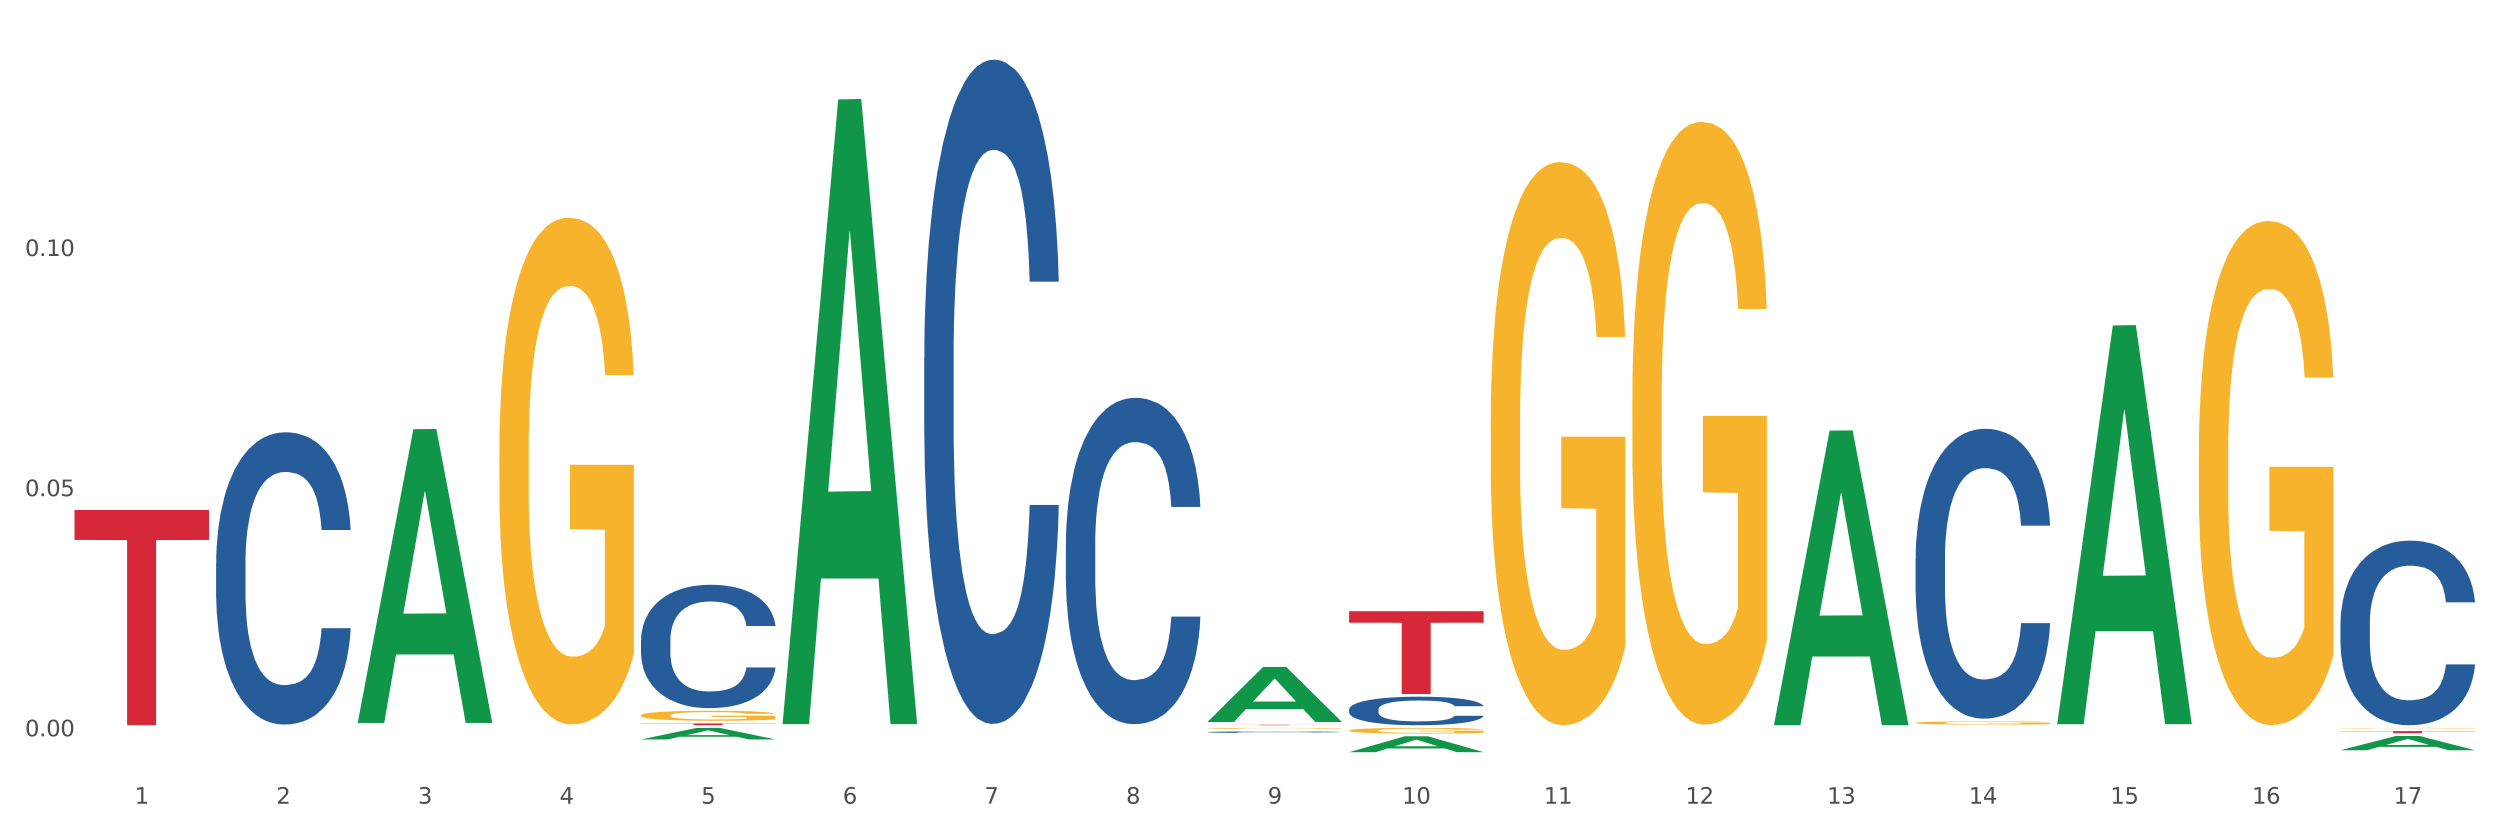
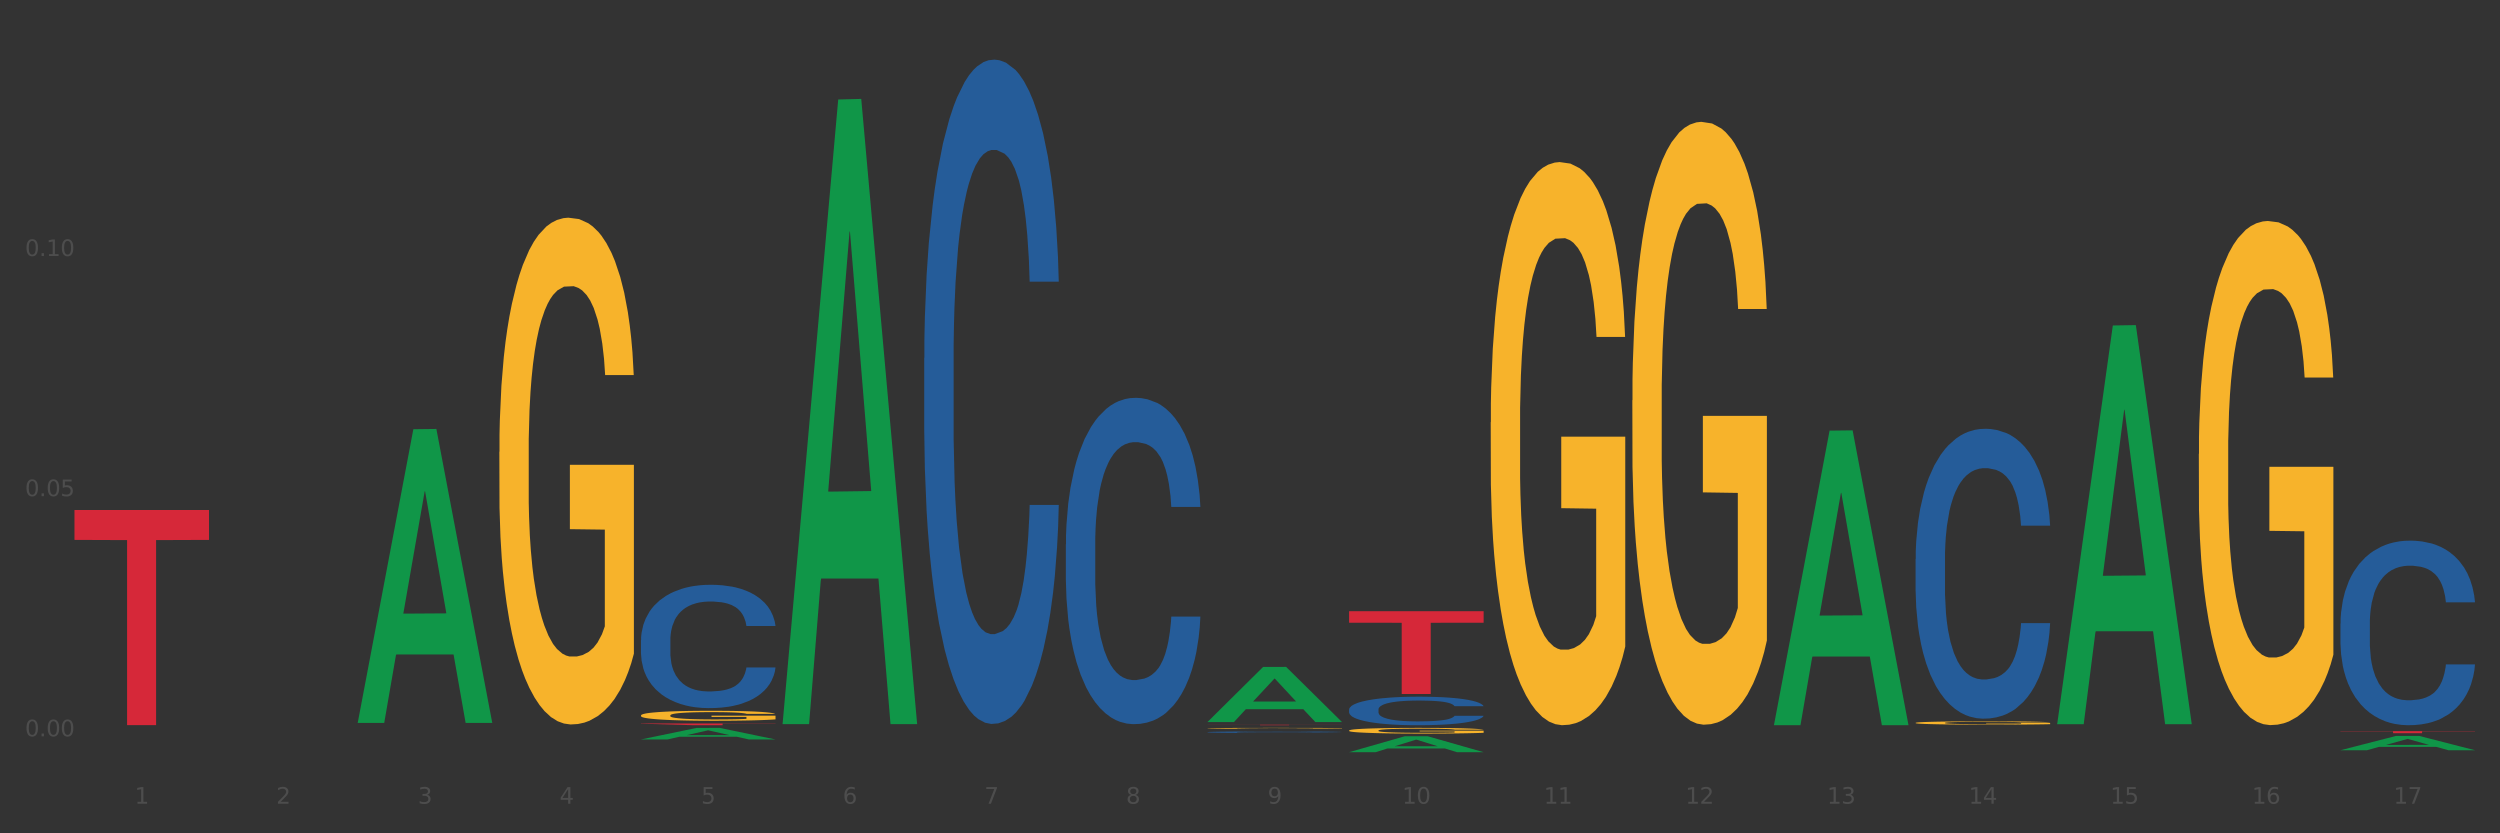
<svg xmlns="http://www.w3.org/2000/svg" xmlns:xlink="http://www.w3.org/1999/xlink" width="1080pt" height="360pt" viewBox="0 0 1080 360" version="1.1">
  <rect x="0" y="0" width="1080" height="360" fill="#333333" stroke="none" />
  <defs>
    <style type="text/css">*{stroke-linejoin: round; stroke-linecap: butt}</style>
  </defs>
  <g id="figure_1">
    <g id="patch_1">
-       <path d="M 0 360  L 1080 360  L 1080 0  L 0 0  z " style="fill: #ffffff; stroke: #ffffff; stroke-linejoin: miter" />
-     </g>
+       </g>
    <g id="axes_1">
      <g id="matplotlib.axis_1">
        <g id="xtick_1">
          <g id="text_1">
            <g style="fill: #4d4d4d" transform="translate(58.182 347.204) scale(0.096 -0.096)">
              <defs>
                <path id="DejaVuSans-31" d="M 794 531  L 1825 531  L 1825 4091  L 703 3866  L 703 4441  L 1819 4666  L 2450 4666  L 2450 531  L 3481 531  L 3481 0  L 794 0  L 794 531  z " transform="scale(0.016)" />
              </defs>
              <use xlink:href="#DejaVuSans-31" />
            </g>
          </g>
        </g>
        <g id="xtick_2">
          <g id="text_2">
            <g style="fill: #4d4d4d" transform="translate(119.364 347.204) scale(0.096 -0.096)">
              <defs>
                <path id="DejaVuSans-32" d="M 1228 531  L 3431 531  L 3431 0  L 469 0  L 469 531  Q 828 903 1448 1529  Q 2069 2156 2228 2338  Q 2531 2678 2651 2914  Q 2772 3150 2772 3378  Q 2772 3750 2511 3984  Q 2250 4219 1831 4219  Q 1534 4219 1204 4116  Q 875 4013 500 3803  L 500 4441  Q 881 4594 1212 4672  Q 1544 4750 1819 4750  Q 2544 4750 2975 4387  Q 3406 4025 3406 3419  Q 3406 3131 3298 2873  Q 3191 2616 2906 2266  Q 2828 2175 2409 1742  Q 1991 1309 1228 531  z " transform="scale(0.016)" />
              </defs>
              <use xlink:href="#DejaVuSans-32" />
            </g>
          </g>
        </g>
        <g id="xtick_3">
          <g id="text_3">
            <g style="fill: #4d4d4d" transform="translate(180.545 347.204) scale(0.096 -0.096)">
              <defs>
                <path id="DejaVuSans-33" d="M 2597 2516  Q 3050 2419 3304 2112  Q 3559 1806 3559 1356  Q 3559 666 3084 287  Q 2609 -91 1734 -91  Q 1441 -91 1130 -33  Q 819 25 488 141  L 488 750  Q 750 597 1062 519  Q 1375 441 1716 441  Q 2309 441 2620 675  Q 2931 909 2931 1356  Q 2931 1769 2642 2001  Q 2353 2234 1838 2234  L 1294 2234  L 1294 2753  L 1863 2753  Q 2328 2753 2575 2939  Q 2822 3125 2822 3475  Q 2822 3834 2567 4026  Q 2313 4219 1838 4219  Q 1578 4219 1281 4162  Q 984 4106 628 3988  L 628 4550  Q 988 4650 1302 4700  Q 1616 4750 1894 4750  Q 2613 4750 3031 4423  Q 3450 4097 3450 3541  Q 3450 3153 3228 2886  Q 3006 2619 2597 2516  z " transform="scale(0.016)" />
              </defs>
              <use xlink:href="#DejaVuSans-33" />
            </g>
          </g>
        </g>
        <g id="xtick_4">
          <g id="text_4">
            <g style="fill: #4d4d4d" transform="translate(241.726 347.204) scale(0.096 -0.096)">
              <defs>
                <path id="DejaVuSans-34" d="M 2419 4116  L 825 1625  L 2419 1625  L 2419 4116  z M 2253 4666  L 3047 4666  L 3047 1625  L 3713 1625  L 3713 1100  L 3047 1100  L 3047 0  L 2419 0  L 2419 1100  L 313 1100  L 313 1709  L 2253 4666  z " transform="scale(0.016)" />
              </defs>
              <use xlink:href="#DejaVuSans-34" />
            </g>
          </g>
        </g>
        <g id="xtick_5">
          <g id="text_5">
            <g style="fill: #4d4d4d" transform="translate(302.908 347.204) scale(0.096 -0.096)">
              <defs>
                <path id="DejaVuSans-35" d="M 691 4666  L 3169 4666  L 3169 4134  L 1269 4134  L 1269 2991  Q 1406 3038 1543 3061  Q 1681 3084 1819 3084  Q 2600 3084 3056 2656  Q 3513 2228 3513 1497  Q 3513 744 3044 326  Q 2575 -91 1722 -91  Q 1428 -91 1123 -41  Q 819 9 494 109  L 494 744  Q 775 591 1075 516  Q 1375 441 1709 441  Q 2250 441 2565 725  Q 2881 1009 2881 1497  Q 2881 1984 2565 2268  Q 2250 2553 1709 2553  Q 1456 2553 1204 2497  Q 953 2441 691 2322  L 691 4666  z " transform="scale(0.016)" />
              </defs>
              <use xlink:href="#DejaVuSans-35" />
            </g>
          </g>
        </g>
        <g id="xtick_6">
          <g id="text_6">
            <g style="fill: #4d4d4d" transform="translate(364.089 347.204) scale(0.096 -0.096)">
              <defs>
                <path id="DejaVuSans-36" d="M 2113 2584  Q 1688 2584 1439 2293  Q 1191 2003 1191 1497  Q 1191 994 1439 701  Q 1688 409 2113 409  Q 2538 409 2786 701  Q 3034 994 3034 1497  Q 3034 2003 2786 2293  Q 2538 2584 2113 2584  z M 3366 4563  L 3366 3988  Q 3128 4100 2886 4159  Q 2644 4219 2406 4219  Q 1781 4219 1451 3797  Q 1122 3375 1075 2522  Q 1259 2794 1537 2939  Q 1816 3084 2150 3084  Q 2853 3084 3261 2657  Q 3669 2231 3669 1497  Q 3669 778 3244 343  Q 2819 -91 2113 -91  Q 1303 -91 875 529  Q 447 1150 447 2328  Q 447 3434 972 4092  Q 1497 4750 2381 4750  Q 2619 4750 2861 4703  Q 3103 4656 3366 4563  z " transform="scale(0.016)" />
              </defs>
              <use xlink:href="#DejaVuSans-36" />
            </g>
          </g>
        </g>
        <g id="xtick_7">
          <g id="text_7">
            <g style="fill: #4d4d4d" transform="translate(425.271 347.204) scale(0.096 -0.096)">
              <defs>
                <path id="DejaVuSans-37" d="M 525 4666  L 3525 4666  L 3525 4397  L 1831 0  L 1172 0  L 2766 4134  L 525 4134  L 525 4666  z " transform="scale(0.016)" />
              </defs>
              <use xlink:href="#DejaVuSans-37" />
            </g>
          </g>
        </g>
        <g id="xtick_8">
          <g id="text_8">
            <g style="fill: #4d4d4d" transform="translate(486.452 347.204) scale(0.096 -0.096)">
              <defs>
                <path id="DejaVuSans-38" d="M 2034 2216  Q 1584 2216 1326 1975  Q 1069 1734 1069 1313  Q 1069 891 1326 650  Q 1584 409 2034 409  Q 2484 409 2743 651  Q 3003 894 3003 1313  Q 3003 1734 2745 1975  Q 2488 2216 2034 2216  z M 1403 2484  Q 997 2584 770 2862  Q 544 3141 544 3541  Q 544 4100 942 4425  Q 1341 4750 2034 4750  Q 2731 4750 3128 4425  Q 3525 4100 3525 3541  Q 3525 3141 3298 2862  Q 3072 2584 2669 2484  Q 3125 2378 3379 2068  Q 3634 1759 3634 1313  Q 3634 634 3220 271  Q 2806 -91 2034 -91  Q 1263 -91 848 271  Q 434 634 434 1313  Q 434 1759 690 2068  Q 947 2378 1403 2484  z M 1172 3481  Q 1172 3119 1398 2916  Q 1625 2713 2034 2713  Q 2441 2713 2670 2916  Q 2900 3119 2900 3481  Q 2900 3844 2670 4047  Q 2441 4250 2034 4250  Q 1625 4250 1398 4047  Q 1172 3844 1172 3481  z " transform="scale(0.016)" />
              </defs>
              <use xlink:href="#DejaVuSans-38" />
            </g>
          </g>
        </g>
        <g id="xtick_9">
          <g id="text_9">
            <g style="fill: #4d4d4d" transform="translate(547.634 347.204) scale(0.096 -0.096)">
              <defs>
                <path id="DejaVuSans-39" d="M 703 97  L 703 672  Q 941 559 1184 500  Q 1428 441 1663 441  Q 2288 441 2617 861  Q 2947 1281 2994 2138  Q 2813 1869 2534 1725  Q 2256 1581 1919 1581  Q 1219 1581 811 2004  Q 403 2428 403 3163  Q 403 3881 828 4315  Q 1253 4750 1959 4750  Q 2769 4750 3195 4129  Q 3622 3509 3622 2328  Q 3622 1225 3098 567  Q 2575 -91 1691 -91  Q 1453 -91 1209 -44  Q 966 3 703 97  z M 1959 2075  Q 2384 2075 2632 2365  Q 2881 2656 2881 3163  Q 2881 3666 2632 3958  Q 2384 4250 1959 4250  Q 1534 4250 1286 3958  Q 1038 3666 1038 3163  Q 1038 2656 1286 2365  Q 1534 2075 1959 2075  z " transform="scale(0.016)" />
              </defs>
              <use xlink:href="#DejaVuSans-39" />
            </g>
          </g>
        </g>
        <g id="xtick_10">
          <g id="text_10">
            <g style="fill: #4d4d4d" transform="translate(605.761 347.204) scale(0.096 -0.096)">
              <defs>
                <path id="DejaVuSans-30" d="M 2034 4250  Q 1547 4250 1301 3770  Q 1056 3291 1056 2328  Q 1056 1369 1301 889  Q 1547 409 2034 409  Q 2525 409 2770 889  Q 3016 1369 3016 2328  Q 3016 3291 2770 3770  Q 2525 4250 2034 4250  z M 2034 4750  Q 2819 4750 3233 4129  Q 3647 3509 3647 2328  Q 3647 1150 3233 529  Q 2819 -91 2034 -91  Q 1250 -91 836 529  Q 422 1150 422 2328  Q 422 3509 836 4129  Q 1250 4750 2034 4750  z " transform="scale(0.016)" />
              </defs>
              <use xlink:href="#DejaVuSans-31" />
              <use xlink:href="#DejaVuSans-30" transform="translate(63.623 0)" />
            </g>
          </g>
        </g>
        <g id="xtick_11">
          <g id="text_11">
            <g style="fill: #4d4d4d" transform="translate(666.942 347.204) scale(0.096 -0.096)">
              <use xlink:href="#DejaVuSans-31" />
              <use xlink:href="#DejaVuSans-31" transform="translate(63.623 0)" />
            </g>
          </g>
        </g>
        <g id="xtick_12">
          <g id="text_12">
            <g style="fill: #4d4d4d" transform="translate(728.124 347.204) scale(0.096 -0.096)">
              <use xlink:href="#DejaVuSans-31" />
              <use xlink:href="#DejaVuSans-32" transform="translate(63.623 0)" />
            </g>
          </g>
        </g>
        <g id="xtick_13">
          <g id="text_13">
            <g style="fill: #4d4d4d" transform="translate(789.305 347.204) scale(0.096 -0.096)">
              <use xlink:href="#DejaVuSans-31" />
              <use xlink:href="#DejaVuSans-33" transform="translate(63.623 0)" />
            </g>
          </g>
        </g>
        <g id="xtick_14">
          <g id="text_14">
            <g style="fill: #4d4d4d" transform="translate(850.487 347.204) scale(0.096 -0.096)">
              <use xlink:href="#DejaVuSans-31" />
              <use xlink:href="#DejaVuSans-34" transform="translate(63.623 0)" />
            </g>
          </g>
        </g>
        <g id="xtick_15">
          <g id="text_15">
            <g style="fill: #4d4d4d" transform="translate(911.668 347.204) scale(0.096 -0.096)">
              <use xlink:href="#DejaVuSans-31" />
              <use xlink:href="#DejaVuSans-35" transform="translate(63.623 0)" />
            </g>
          </g>
        </g>
        <g id="xtick_16">
          <g id="text_16">
            <g style="fill: #4d4d4d" transform="translate(972.849 347.204) scale(0.096 -0.096)">
              <use xlink:href="#DejaVuSans-31" />
              <use xlink:href="#DejaVuSans-36" transform="translate(63.623 0)" />
            </g>
          </g>
        </g>
        <g id="xtick_17">
          <g id="text_17">
            <g style="fill: #4d4d4d" transform="translate(1034.031 347.204) scale(0.096 -0.096)">
              <use xlink:href="#DejaVuSans-31" />
              <use xlink:href="#DejaVuSans-37" transform="translate(63.623 0)" />
            </g>
          </g>
        </g>
        <g id="xtick_18" />
        <g id="xtick_19" />
        <g id="xtick_20" />
        <g id="xtick_21" />
        <g id="xtick_22" />
        <g id="xtick_23" />
        <g id="xtick_24" />
        <g id="xtick_25" />
        <g id="xtick_26" />
        <g id="xtick_27" />
        <g id="xtick_28" />
        <g id="xtick_29" />
        <g id="xtick_30" />
        <g id="xtick_31" />
        <g id="xtick_32" />
        <g id="xtick_33" />
      </g>
      <g id="matplotlib.axis_2">
        <g id="ytick_1">
          <g id="text_18">
            <g style="fill: #4d4d4d" transform="translate(10.8 318.098) scale(0.096 -0.096)">
              <defs>
                <path id="DejaVuSans-2e" d="M 684 794  L 1344 794  L 1344 0  L 684 0  L 684 794  z " transform="scale(0.016)" />
              </defs>
              <use xlink:href="#DejaVuSans-30" />
              <use xlink:href="#DejaVuSans-2e" transform="translate(63.623 0)" />
              <use xlink:href="#DejaVuSans-30" transform="translate(95.41 0)" />
              <use xlink:href="#DejaVuSans-30" transform="translate(159.033 0)" />
            </g>
          </g>
        </g>
        <g id="ytick_2">
          <g id="text_19">
            <g style="fill: #4d4d4d" transform="translate(10.8 214.352) scale(0.096 -0.096)">
              <use xlink:href="#DejaVuSans-30" />
              <use xlink:href="#DejaVuSans-2e" transform="translate(63.623 0)" />
              <use xlink:href="#DejaVuSans-30" transform="translate(95.41 0)" />
              <use xlink:href="#DejaVuSans-35" transform="translate(159.033 0)" />
            </g>
          </g>
        </g>
        <g id="ytick_3">
          <g id="text_20">
            <g style="fill: #4d4d4d" transform="translate(10.8 110.606) scale(0.096 -0.096)">
              <use xlink:href="#DejaVuSans-30" />
              <use xlink:href="#DejaVuSans-2e" transform="translate(63.623 0)" />
              <use xlink:href="#DejaVuSans-31" transform="translate(95.41 0)" />
              <use xlink:href="#DejaVuSans-30" transform="translate(159.033 0)" />
            </g>
          </g>
        </g>
        <g id="ytick_4" />
        <g id="ytick_5" />
        <g id="ytick_6" />
      </g>
      <g id="PolyCollection_1">
        <path d="M 154.538 312.079  L 154.598 311.96  L 178.566 185.425  L 188.512 185.306  L 212.66 312.318  L 201.156 312.318  L 195.943 282.741  L 171.196 282.741  L 171.016 283.218  L 165.983 312.318  L 154.538 312.318  L 154.538 312.079  L 174.311 265.091  L 192.827 264.971  L 183.659 212.378  L 183.539 212.139  L 183.419 212.497  L 174.251 264.971  L 174.311 265.091  L 154.538 312.079  z " clip-path="url(#p4d4ad20d6b)" style="fill: #109648" />
        <path d="M 582.808 306.507  L 582.876 306.495  L 582.876 306.18  L 583.083 305.752  L 583.838 304.964  L 584.8 304.368  L 586.449 303.67  L 587.342 303.377  L 588.51 303.05  L 590.915 302.521  L 593.663 302.071  L 595.586 301.823  L 597.029 301.665  L 600.258 301.384  L 602.113 301.26  L 604.037 301.159  L 605.686 301.091  L 608.434 301.012  L 610.632 300.979  L 613.174 300.967  L 615.304 300.979  L 618.121 301.024  L 622.243 301.159  L 623.823 301.238  L 625.953 301.373  L 628.151 301.553  L 629.938 301.733  L 631.999 301.992  L 634.129 302.33  L 636.19 302.758  L 637.632 303.152  L 638.8 303.568  L 639.831 304.075  L 640.587 304.627  L 640.93 305.088  L 628.358 305.088  L 628.014 304.672  L 627.327 304.221  L 626.64 303.917  L 625.884 303.67  L 624.716 303.388  L 623.686 303.208  L 621.968 302.994  L 620.388 302.859  L 619.083 302.78  L 617.503 302.713  L 614.136 302.645  L 611.732 302.645  L 610.22 302.667  L 608.365 302.724  L 606.785 302.803  L 604.93 302.938  L 603.487 303.084  L 602.044 303.275  L 601.22 303.411  L 599.983 303.658  L 599.159 303.861  L 598.06 304.21  L 597.441 304.458  L 596.342 305.099  L 595.861 305.572  L 595.655 305.899  L 595.518 306.259  L 595.518 308.015  L 595.93 308.804  L 596.273 309.141  L 596.823 309.524  L 597.854 310.02  L 599.365 310.504  L 600.945 310.853  L 602.251 311.067  L 603.487 311.224  L 604.724 311.348  L 606.235 311.461  L 607.472 311.528  L 609.327 311.596  L 611.525 311.63  L 613.243 311.63  L 616.747 311.573  L 618.327 311.517  L 619.838 311.438  L 621.487 311.314  L 622.793 311.179  L 623.548 311.078  L 624.785 310.864  L 625.747 310.639  L 626.571 310.38  L 627.121 310.155  L 627.739 309.817  L 628.22 309.434  L 628.358 309.231  L 640.93 309.231  L 640.655 309.637  L 640.174 310.031  L 639.213 310.56  L 638.457 310.864  L 637.289 311.235  L 636.052 311.551  L 634.335 311.9  L 632.754 312.159  L 631.106 312.384  L 629.319 312.587  L 626.09 312.868  L 624.922 312.947  L 622.449 313.082  L 620.525 313.161  L 617.709 313.24  L 614.823 313.285  L 611.8 313.296  L 609.121 313.273  L 606.167 313.206  L 604.312 313.138  L 602.251 313.037  L 599.846 312.879  L 597.579 312.688  L 595.449 312.463  L 593.457 312.204  L 591.602 311.911  L 589.197 311.427  L 587.411 310.954  L 586.105 310.515  L 585.212 310.143  L 584.319 309.67  L 583.838 309.344  L 583.083 308.556  L 582.808 307.824  L 582.808 306.507  z " clip-path="url(#p4d4ad20d6b)" style="fill: #255c99" />
        <path d="M 521.626 316.273  L 521.695 316.273  L 521.695 316.256  L 521.901 316.233  L 522.657 316.191  L 523.619 316.159  L 525.268 316.122  L 526.161 316.106  L 527.329 316.089  L 529.733 316.061  L 532.481 316.037  L 534.405 316.024  L 535.848 316.015  L 539.077 316  L 540.932 315.994  L 542.855 315.988  L 544.504 315.985  L 547.252 315.98  L 549.451 315.979  L 551.993 315.978  L 554.123 315.979  L 556.939 315.981  L 561.062 315.988  L 562.642 315.992  L 564.772 316  L 566.97 316.009  L 568.756 316.019  L 570.817 316.033  L 572.947 316.051  L 575.008 316.073  L 576.451 316.094  L 577.619 316.117  L 578.649 316.144  L 579.405 316.173  L 579.749 316.198  L 567.176 316.198  L 566.833 316.175  L 566.146 316.151  L 565.459 316.135  L 564.703 316.122  L 563.535 316.107  L 562.504 316.097  L 560.787 316.086  L 559.207 316.079  L 557.901 316.075  L 556.321 316.071  L 552.955 316.067  L 550.55 316.067  L 549.039 316.069  L 547.184 316.072  L 545.604 316.076  L 543.749 316.083  L 542.306 316.091  L 540.863 316.101  L 540.039 316.108  L 538.802 316.121  L 537.978 316.132  L 536.878 316.151  L 536.26 316.164  L 535.161 316.198  L 534.68 316.223  L 534.474 316.241  L 534.336 316.26  L 534.336 316.354  L 534.749 316.396  L 535.092 316.414  L 535.642 316.434  L 536.672 316.461  L 538.184 316.486  L 539.764 316.505  L 541.069 316.516  L 542.306 316.525  L 543.542 316.531  L 545.054 316.537  L 546.291 316.541  L 548.146 316.545  L 550.344 316.546  L 552.062 316.546  L 555.565 316.543  L 557.146 316.54  L 558.657 316.536  L 560.306 316.53  L 561.611 316.522  L 562.367 316.517  L 563.604 316.506  L 564.565 316.494  L 565.39 316.48  L 565.939 316.468  L 566.558 316.45  L 567.039 316.429  L 567.176 316.419  L 579.749 316.419  L 579.474 316.44  L 578.993 316.461  L 578.031 316.489  L 577.275 316.506  L 576.107 316.525  L 574.871 316.542  L 573.153 316.561  L 571.573 316.575  L 569.924 316.587  L 568.138 316.597  L 564.909 316.612  L 563.741 316.617  L 561.268 316.624  L 559.344 316.628  L 556.527 316.632  L 553.642 316.635  L 550.619 316.635  L 547.939 316.634  L 544.985 316.63  L 543.13 316.627  L 541.069 316.621  L 538.665 316.613  L 536.397 316.603  L 534.268 316.591  L 532.275 316.577  L 530.42 316.561  L 528.016 316.536  L 526.229 316.51  L 524.924 316.487  L 524.031 316.467  L 523.138 316.442  L 522.657 316.425  L 521.901 316.383  L 521.626 316.343  L 521.626 316.273  z " clip-path="url(#p4d4ad20d6b)" style="fill: #255c99" />
        <path d="M 460.445 235.204  L 460.514 235.075  L 460.514 231.47  L 460.72 226.578  L 461.475 217.565  L 462.437 210.741  L 464.086 202.759  L 464.979 199.412  L 466.147 195.678  L 468.552 189.627  L 471.3 184.477  L 473.224 181.644  L 474.666 179.842  L 477.895 176.623  L 479.75 175.207  L 481.674 174.048  L 483.323 173.276  L 486.071 172.374  L 488.269 171.988  L 490.811 171.859  L 492.941 171.988  L 495.758 172.503  L 499.88 174.048  L 501.46 174.949  L 503.59 176.494  L 505.789 178.554  L 507.575 180.614  L 509.636 183.576  L 511.766 187.438  L 513.827 192.33  L 515.27 196.837  L 516.437 201.6  L 517.468 207.394  L 518.224 213.703  L 518.567 218.981  L 505.995 218.981  L 505.651 214.218  L 504.964 209.068  L 504.277 205.592  L 503.521 202.759  L 502.353 199.54  L 501.323 197.48  L 499.605 195.034  L 498.025 193.489  L 496.72 192.588  L 495.14 191.815  L 491.773 191.043  L 489.369 191.043  L 487.857 191.3  L 486.002 191.944  L 484.422 192.845  L 482.567 194.39  L 481.124 196.064  L 479.682 198.253  L 478.857 199.798  L 477.621 202.63  L 476.796 204.948  L 475.697 208.939  L 475.079 211.771  L 473.979 219.11  L 473.498 224.518  L 473.292 228.251  L 473.155 232.371  L 473.155 252.456  L 473.567 261.468  L 473.911 265.331  L 474.46 269.708  L 475.491 275.373  L 477.002 280.909  L 478.582 284.901  L 479.888 287.347  L 481.124 289.149  L 482.361 290.566  L 483.872 291.853  L 485.109 292.626  L 486.964 293.398  L 489.163 293.784  L 490.88 293.784  L 494.384 293.141  L 495.964 292.497  L 497.476 291.596  L 499.124 290.179  L 500.43 288.634  L 501.186 287.476  L 502.422 285.029  L 503.384 282.454  L 504.208 279.493  L 504.758 276.918  L 505.376 273.056  L 505.857 268.678  L 505.995 266.361  L 518.567 266.361  L 518.292 270.996  L 517.812 275.502  L 516.85 281.553  L 516.094 285.029  L 514.926 289.278  L 513.689 292.883  L 511.972 296.874  L 510.392 299.835  L 508.743 302.41  L 506.957 304.728  L 503.728 307.947  L 502.56 308.848  L 500.086 310.393  L 498.163 311.294  L 495.346 312.195  L 492.46 312.71  L 489.437 312.839  L 486.758 312.582  L 483.804 311.809  L 481.949 311.037  L 479.888 309.878  L 477.483 308.075  L 475.216 305.887  L 473.086 303.312  L 471.094 300.35  L 469.239 297.003  L 466.834 291.467  L 465.048 286.059  L 463.743 281.038  L 462.849 276.789  L 461.956 271.382  L 461.475 267.648  L 460.72 258.636  L 460.445 250.267  L 460.445 235.204  z " clip-path="url(#p4d4ad20d6b)" style="fill: #255c99" />
        <path d="M 399.263 154.707  L 399.332 154.445  L 399.332 147.106  L 399.538 137.147  L 400.294 118.801  L 401.256 104.91  L 402.905 88.661  L 403.798 81.846  L 404.966 74.246  L 407.37 61.928  L 410.118 51.444  L 412.042 45.678  L 413.485 42.009  L 416.714 35.457  L 418.569 32.574  L 420.493 30.215  L 422.141 28.642  L 424.89 26.808  L 427.088 26.022  L 429.63 25.759  L 431.76 26.022  L 434.577 27.07  L 438.699 30.215  L 440.279 32.05  L 442.409 35.195  L 444.607 39.388  L 446.393 43.582  L 448.455 49.61  L 450.584 57.472  L 452.645 67.432  L 454.088 76.605  L 455.256 86.302  L 456.287 98.096  L 457.042 110.938  L 457.386 121.684  L 444.813 121.684  L 444.47 111.987  L 443.783 101.503  L 443.096 94.427  L 442.34 88.661  L 441.172 82.108  L 440.142 77.915  L 438.424 72.935  L 436.844 69.79  L 435.538 67.956  L 433.958 66.383  L 430.592 64.811  L 428.187 64.811  L 426.676 65.335  L 424.821 66.645  L 423.241 68.48  L 421.386 71.625  L 419.943 75.032  L 418.5 79.488  L 417.676 82.633  L 416.439 88.399  L 415.615 93.116  L 414.515 101.241  L 413.897 107.007  L 412.798 121.946  L 412.317 132.954  L 412.111 140.554  L 411.973 148.941  L 411.973 189.827  L 412.386 208.173  L 412.729 216.036  L 413.279 224.947  L 414.309 236.478  L 415.821 247.748  L 417.401 255.873  L 418.706 260.853  L 419.943 264.522  L 421.18 267.405  L 422.691 270.026  L 423.928 271.598  L 425.783 273.171  L 427.981 273.957  L 429.699 273.957  L 433.203 272.647  L 434.783 271.336  L 436.294 269.502  L 437.943 266.619  L 439.248 263.474  L 440.004 261.115  L 441.241 256.135  L 442.203 250.893  L 443.027 244.865  L 443.577 239.624  L 444.195 231.761  L 444.676 222.85  L 444.813 218.132  L 457.386 218.132  L 457.111 227.567  L 456.63 236.741  L 455.668 249.059  L 454.913 256.135  L 453.745 264.784  L 452.508 272.122  L 450.79 280.247  L 449.21 286.275  L 447.561 291.517  L 445.775 296.235  L 442.546 302.787  L 441.378 304.621  L 438.905 307.766  L 436.981 309.601  L 434.164 311.436  L 431.279 312.484  L 428.256 312.746  L 425.577 312.222  L 422.622 310.649  L 420.767 309.077  L 418.706 306.718  L 416.302 303.049  L 414.035 298.593  L 411.905 293.352  L 409.912 287.324  L 408.057 280.509  L 405.653 269.239  L 403.867 258.232  L 402.561 248.01  L 401.668 239.361  L 400.775 228.354  L 400.294 220.753  L 399.538 202.407  L 399.263 185.371  L 399.263 154.707  z " clip-path="url(#p4d4ad20d6b)" style="fill: #255c99" />
-         <path d="M 93.356 243.483  L 93.425 243.368  L 93.425 240.139  L 93.631 235.758  L 94.387 227.686  L 95.349 221.575  L 96.998 214.426  L 97.891 211.428  L 99.059 208.085  L 101.463 202.665  L 104.211 198.053  L 106.135 195.516  L 107.578 193.902  L 110.807 191.019  L 112.662 189.751  L 114.585 188.713  L 116.234 188.021  L 118.982 187.214  L 121.181 186.868  L 123.723 186.753  L 125.853 186.868  L 128.67 187.33  L 132.792 188.713  L 134.372 189.52  L 136.502 190.904  L 138.7 192.749  L 140.486 194.594  L 142.547 197.246  L 144.677 200.705  L 146.738 205.087  L 148.181 209.122  L 149.349 213.389  L 150.38 218.577  L 151.135 224.227  L 151.479 228.955  L 138.906 228.955  L 138.563 224.689  L 137.876 220.076  L 137.189 216.963  L 136.433 214.426  L 135.265 211.544  L 134.234 209.699  L 132.517 207.508  L 130.937 206.124  L 129.631 205.317  L 128.051 204.625  L 124.685 203.934  L 122.28 203.934  L 120.769 204.164  L 118.914 204.741  L 117.334 205.548  L 115.479 206.932  L 114.036 208.43  L 112.593 210.391  L 111.769 211.774  L 110.532 214.311  L 109.708 216.387  L 108.608 219.961  L 107.99 222.498  L 106.891 229.07  L 106.41 233.913  L 106.204 237.257  L 106.066 240.947  L 106.066 258.934  L 106.479 267.005  L 106.822 270.465  L 107.372 274.385  L 108.402 279.458  L 109.914 284.417  L 111.494 287.991  L 112.799 290.182  L 114.036 291.796  L 115.273 293.064  L 116.784 294.218  L 118.021 294.909  L 119.876 295.601  L 122.074 295.947  L 123.792 295.947  L 127.295 295.371  L 128.876 294.794  L 130.387 293.987  L 132.036 292.719  L 133.341 291.335  L 134.097 290.297  L 135.334 288.106  L 136.296 285.8  L 137.12 283.148  L 137.67 280.842  L 138.288 277.383  L 138.769 273.463  L 138.906 271.387  L 151.479 271.387  L 151.204 275.538  L 150.723 279.574  L 149.761 284.993  L 149.005 288.106  L 147.838 291.911  L 146.601 295.14  L 144.883 298.714  L 143.303 301.366  L 141.654 303.673  L 139.868 305.748  L 136.639 308.631  L 135.471 309.438  L 132.998 310.821  L 131.074 311.629  L 128.257 312.436  L 125.372 312.897  L 122.349 313.012  L 119.669 312.782  L 116.715 312.09  L 114.86 311.398  L 112.799 310.36  L 110.395 308.746  L 108.127 306.786  L 105.998 304.48  L 104.005 301.828  L 102.15 298.83  L 99.746 293.872  L 97.959 289.029  L 96.654 284.532  L 95.761 280.727  L 94.868 275.884  L 94.387 272.54  L 93.631 264.469  L 93.356 256.974  L 93.356 243.483  z " clip-path="url(#p4d4ad20d6b)" style="fill: #255c99" />
        <path d="M 215.719 195.209  L 215.788 195.009  L 215.788 187.811  L 215.925 181.613  L 216.611 166.618  L 217.641 154.222  L 218.395 147.624  L 219.15 142.226  L 220.042 136.828  L 221.14 131.23  L 223.13 123.032  L 224.366 118.834  L 225.875 114.435  L 228.62 108.037  L 230.61 104.438  L 232.669 101.439  L 236.031 97.841  L 238.227 96.241  L 240.56 95.041  L 243.374 94.242  L 245.501 94.042  L 250.167 94.642  L 254.147 96.441  L 256.069 97.841  L 258.539 100.24  L 259.843 101.839  L 261.97 105.038  L 264.166 109.237  L 265.676 112.836  L 267.94 119.633  L 269.656 126.431  L 271.234 134.829  L 272.057 140.627  L 272.675 146.025  L 273.224 152.223  L 273.773 162.02  L 261.421 162.02  L 260.941 155.022  L 260.186 148.424  L 259.088 142.026  L 258.127 138.027  L 256.48 133.029  L 254.971 129.83  L 253.392 127.431  L 251.471 125.432  L 249.961 124.432  L 247.834 123.632  L 243.648 123.832  L 240.835 125.432  L 238.913 127.431  L 237.678 129.23  L 236.58 131.23  L 235.345 134.029  L 233.904 138.227  L 232.875 142.026  L 231.845 146.825  L 231.022 151.623  L 230.267 157.221  L 229.649 163.219  L 229.169 169.417  L 228.757 177.015  L 228.414 189.611  L 228.414 217.002  L 228.551 223.2  L 228.895 231.397  L 229.306 237.595  L 229.993 244.993  L 230.61 249.991  L 231.777 257.189  L 233.08 263.187  L 234.11 266.985  L 235.139 270.184  L 236.923 274.583  L 238.913 278.182  L 240.629 280.381  L 242.962 282.38  L 244.54 283.18  L 245.913 283.58  L 249.275 283.58  L 251.677 282.98  L 254.353 281.581  L 256.412 279.781  L 258.127 277.582  L 260.049 273.983  L 261.284 270.584  L 261.284 228.798  L 246.187 228.598  L 246.187 200.807  L 273.842 200.807  L 273.842 282.38  L 272.675 286.579  L 271.371 290.378  L 269.999 293.777  L 267.94 297.975  L 265.47 301.974  L 263.274 304.773  L 260.941 307.172  L 258.196 309.372  L 254.628 311.371  L 252.432 312.171  L 249.687 312.771  L 246.462 312.97  L 243.648 312.571  L 240.903 311.571  L 238.021 309.772  L 235.208 307.172  L 233.08 304.573  L 230.953 301.374  L 228.689 297.176  L 226.905 293.177  L 225.532 289.578  L 224.022 284.98  L 222.376 278.982  L 221.14 273.583  L 220.042 267.985  L 218.876 260.787  L 218.052 254.589  L 217.229 246.792  L 216.749 240.994  L 216.2 231.997  L 215.788 219.401  L 215.719 195.209  z " clip-path="url(#p4d4ad20d6b)" style="fill: #f7b32b" />
        <path d="M 32.175 220.322  L 90.297 220.322  L 90.297 233.236  L 67.434 233.323  L 67.434 313.251  L 54.901 313.251  L 54.901 233.323  L 32.175 233.236  L 32.175 220.409  L 32.175 220.322  z " clip-path="url(#p4d4ad20d6b)" style="fill: #d62839" />
-         <path d="M 276.901 312.529  L 335.023 312.529  L 335.023 312.636  L 312.16 312.636  L 312.16 313.296  L 299.626 313.296  L 299.626 312.636  L 276.901 312.636  L 276.901 312.53  L 276.901 312.529  z " clip-path="url(#p4d4ad20d6b)" style="fill: #d62839" />
+         <path d="M 276.901 312.529  L 335.023 312.529  L 335.023 312.636  L 312.16 312.636  L 312.16 313.296  L 299.626 313.296  L 276.901 312.636  L 276.901 312.53  L 276.901 312.529  z " clip-path="url(#p4d4ad20d6b)" style="fill: #d62839" />
        <path d="M 521.626 313.086  L 579.749 313.086  L 579.749 313.115  L 556.885 313.115  L 556.885 313.296  L 544.352 313.296  L 544.352 313.115  L 521.626 313.115  L 521.626 313.086  L 521.626 313.086  z " clip-path="url(#p4d4ad20d6b)" style="fill: #d62839" />
        <path d="M 582.808 264.035  L 640.93 264.035  L 640.93 269.007  L 618.067 269.041  L 618.067 299.813  L 605.533 299.813  L 605.533 269.041  L 582.808 269.007  L 582.808 264.069  L 582.808 264.035  z " clip-path="url(#p4d4ad20d6b)" style="fill: #d62839" />
        <path d="M 1011.078 315.844  L 1069.2 315.844  L 1069.2 315.971  L 1046.337 315.972  L 1046.337 316.756  L 1033.803 316.756  L 1033.803 315.972  L 1011.078 315.971  L 1011.078 315.845  L 1011.078 315.844  z " clip-path="url(#p4d4ad20d6b)" style="fill: #d62839" />
        <path d="M 276.901 309.055  L 276.969 309.051  L 276.969 308.909  L 277.107 308.787  L 277.793 308.492  L 278.822 308.248  L 279.577 308.118  L 280.332 308.011  L 281.224 307.905  L 282.322 307.795  L 284.312 307.633  L 285.547 307.551  L 287.057 307.464  L 289.801 307.338  L 291.792 307.267  L 293.85 307.208  L 297.213 307.137  L 299.408 307.106  L 301.742 307.082  L 304.555 307.066  L 306.682 307.062  L 311.349 307.074  L 315.329 307.109  L 317.25 307.137  L 319.72 307.184  L 321.024 307.216  L 323.152 307.279  L 325.347 307.361  L 326.857 307.432  L 329.122 307.566  L 330.837 307.7  L 332.415 307.866  L 333.239 307.98  L 333.856 308.086  L 334.405 308.208  L 334.954 308.401  L 322.603 308.401  L 322.122 308.263  L 321.367 308.133  L 320.269 308.007  L 319.309 307.929  L 317.662 307.83  L 316.152 307.767  L 314.574 307.72  L 312.652 307.68  L 311.143 307.661  L 309.015 307.645  L 304.83 307.649  L 302.016 307.68  L 300.095 307.72  L 298.86 307.755  L 297.762 307.795  L 296.526 307.85  L 295.085 307.933  L 294.056 308.007  L 293.027 308.102  L 292.203 308.196  L 291.448 308.307  L 290.831 308.425  L 290.35 308.547  L 289.939 308.696  L 289.596 308.945  L 289.596 309.484  L 289.733 309.606  L 290.076 309.768  L 290.488 309.89  L 291.174 310.035  L 291.792 310.134  L 292.958 310.276  L 294.262 310.394  L 295.291 310.469  L 296.321 310.532  L 298.105 310.618  L 300.095 310.689  L 301.81 310.732  L 304.143 310.772  L 305.722 310.788  L 307.094 310.795  L 310.457 310.795  L 312.858 310.784  L 315.535 310.756  L 317.593 310.721  L 319.309 310.677  L 321.23 310.606  L 322.465 310.54  L 322.465 309.716  L 307.369 309.713  L 307.369 309.165  L 335.023 309.165  L 335.023 310.772  L 333.856 310.855  L 332.553 310.929  L 331.18 310.996  L 329.122 311.079  L 326.651 311.158  L 324.455 311.213  L 322.122 311.26  L 319.377 311.304  L 315.809 311.343  L 313.613 311.359  L 310.868 311.37  L 307.643 311.374  L 304.83 311.367  L 302.085 311.347  L 299.203 311.311  L 296.389 311.26  L 294.262 311.209  L 292.135 311.146  L 289.87 311.063  L 288.086 310.985  L 286.714 310.914  L 285.204 310.823  L 283.557 310.705  L 282.322 310.599  L 281.224 310.488  L 280.057 310.347  L 279.234 310.224  L 278.41 310.071  L 277.93 309.957  L 277.381 309.779  L 276.969 309.531  L 276.901 309.055  z " clip-path="url(#p4d4ad20d6b)" style="fill: #f7b32b" />
        <path d="M 521.626 314.623  L 521.695 314.622  L 521.695 314.61  L 521.832 314.6  L 522.518 314.574  L 523.548 314.553  L 524.303 314.542  L 525.057 314.533  L 525.949 314.523  L 527.047 314.514  L 529.037 314.5  L 530.273 314.493  L 531.782 314.485  L 534.527 314.474  L 536.517 314.468  L 538.576 314.463  L 541.938 314.457  L 544.134 314.454  L 546.467 314.452  L 549.281 314.451  L 551.408 314.451  L 556.074 314.452  L 560.054 314.455  L 561.976 314.457  L 564.446 314.461  L 565.75 314.464  L 567.877 314.469  L 570.073 314.476  L 571.583 314.483  L 573.847 314.494  L 575.563 314.506  L 577.141 314.52  L 577.965 314.53  L 578.582 314.539  L 579.131 314.55  L 579.68 314.566  L 567.328 314.566  L 566.848 314.554  L 566.093 314.543  L 564.995 314.532  L 564.034 314.525  L 562.387 314.517  L 560.878 314.512  L 559.299 314.507  L 557.378 314.504  L 555.868 314.502  L 553.741 314.501  L 549.555 314.501  L 546.742 314.504  L 544.82 314.507  L 543.585 314.51  L 542.487 314.514  L 541.252 314.519  L 539.811 314.526  L 538.782 314.532  L 537.752 314.54  L 536.929 314.549  L 536.174 314.558  L 535.556 314.568  L 535.076 314.579  L 534.664 314.592  L 534.321 314.613  L 534.321 314.66  L 534.459 314.67  L 534.802 314.684  L 535.213 314.695  L 535.9 314.708  L 536.517 314.716  L 537.684 314.728  L 538.988 314.738  L 540.017 314.745  L 541.046 314.75  L 542.83 314.758  L 544.82 314.764  L 546.536 314.768  L 548.869 314.771  L 550.447 314.773  L 551.82 314.773  L 555.182 314.773  L 557.584 314.772  L 560.26 314.77  L 562.319 314.767  L 564.034 314.763  L 565.956 314.757  L 567.191 314.751  L 567.191 314.68  L 552.094 314.68  L 552.094 314.632  L 579.749 314.632  L 579.749 314.771  L 578.582 314.778  L 577.278 314.785  L 575.906 314.791  L 573.847 314.798  L 571.377 314.805  L 569.181 314.809  L 566.848 314.813  L 564.103 314.817  L 560.535 314.821  L 558.339 314.822  L 555.594 314.823  L 552.369 314.823  L 549.555 314.823  L 546.81 314.821  L 543.928 314.818  L 541.115 314.813  L 538.988 314.809  L 536.86 314.803  L 534.596 314.796  L 532.812 314.79  L 531.439 314.783  L 529.93 314.776  L 528.283 314.765  L 527.047 314.756  L 525.949 314.747  L 524.783 314.734  L 523.959 314.724  L 523.136 314.711  L 522.656 314.701  L 522.107 314.685  L 521.695 314.664  L 521.626 314.623  z " clip-path="url(#p4d4ad20d6b)" style="fill: #f7b32b" />
        <path d="M 582.808 315.586  L 582.876 315.584  L 582.876 315.503  L 583.014 315.434  L 583.7 315.265  L 584.729 315.126  L 585.484 315.052  L 586.239 314.991  L 587.131 314.931  L 588.229 314.868  L 590.219 314.776  L 591.454 314.729  L 592.964 314.68  L 595.709 314.608  L 597.699 314.567  L 599.757 314.534  L 603.12 314.493  L 605.316 314.475  L 607.649 314.462  L 610.462 314.453  L 612.589 314.451  L 617.256 314.457  L 621.236 314.478  L 623.157 314.493  L 625.628 314.52  L 626.931 314.538  L 629.059 314.574  L 631.254 314.621  L 632.764 314.662  L 635.029 314.738  L 636.744 314.814  L 638.322 314.908  L 639.146 314.973  L 639.764 315.034  L 640.312 315.104  L 640.861 315.214  L 628.51 315.214  L 628.029 315.135  L 627.274 315.061  L 626.176 314.989  L 625.216 314.944  L 623.569 314.888  L 622.059 314.852  L 620.481 314.825  L 618.56 314.803  L 617.05 314.792  L 614.923 314.783  L 610.737 314.785  L 607.923 314.803  L 606.002 314.825  L 604.767 314.846  L 603.669 314.868  L 602.433 314.899  L 600.992 314.947  L 599.963 314.989  L 598.934 315.043  L 598.11 315.097  L 597.355 315.16  L 596.738 315.227  L 596.258 315.297  L 595.846 315.382  L 595.503 315.523  L 595.503 315.831  L 595.64 315.9  L 595.983 315.992  L 596.395 316.062  L 597.081 316.145  L 597.699 316.201  L 598.865 316.282  L 600.169 316.349  L 601.198 316.392  L 602.228 316.428  L 604.012 316.477  L 606.002 316.517  L 607.717 316.542  L 610.05 316.565  L 611.629 316.574  L 613.001 316.578  L 616.364 316.578  L 618.765 316.571  L 621.442 316.556  L 623.5 316.535  L 625.216 316.511  L 627.137 316.47  L 628.372 316.432  L 628.372 315.963  L 613.276 315.961  L 613.276 315.649  L 640.93 315.649  L 640.93 316.565  L 639.764 316.612  L 638.46 316.654  L 637.087 316.693  L 635.029 316.74  L 632.558 316.785  L 630.362 316.816  L 628.029 316.843  L 625.284 316.868  L 621.716 316.89  L 619.52 316.899  L 616.775 316.906  L 613.55 316.908  L 610.737 316.903  L 607.992 316.892  L 605.11 316.872  L 602.296 316.843  L 600.169 316.814  L 598.042 316.778  L 595.777 316.731  L 593.993 316.686  L 592.621 316.645  L 591.111 316.594  L 589.464 316.526  L 588.229 316.466  L 587.131 316.403  L 585.964 316.322  L 585.141 316.253  L 584.317 316.165  L 583.837 316.1  L 583.288 315.999  L 582.876 315.858  L 582.808 315.586  z " clip-path="url(#p4d4ad20d6b)" style="fill: #f7b32b" />
        <path d="M 643.989 182.428  L 644.058 182.206  L 644.058 174.208  L 644.195 167.32  L 644.881 150.658  L 645.911 136.883  L 646.665 129.552  L 647.42 123.553  L 648.312 117.555  L 649.41 111.334  L 651.4 102.225  L 652.635 97.56  L 654.145 92.672  L 656.89 85.563  L 658.88 81.563  L 660.939 78.231  L 664.301 74.232  L 666.497 72.455  L 668.83 71.122  L 671.644 70.233  L 673.771 70.011  L 678.437 70.677  L 682.417 72.677  L 684.339 74.232  L 686.809 76.898  L 688.113 78.675  L 690.24 82.23  L 692.436 86.896  L 693.946 90.895  L 696.21 98.448  L 697.926 106.002  L 699.504 115.333  L 700.327 121.776  L 700.945 127.774  L 701.494 134.662  L 702.043 145.548  L 689.691 145.548  L 689.211 137.772  L 688.456 130.441  L 687.358 123.331  L 686.397 118.888  L 684.75 113.334  L 683.241 109.779  L 681.662 107.113  L 679.741 104.891  L 678.231 103.78  L 676.104 102.892  L 671.918 103.114  L 669.105 104.891  L 667.183 107.113  L 665.948 109.112  L 664.85 111.334  L 663.615 114.444  L 662.174 119.11  L 661.145 123.331  L 660.115 128.663  L 659.292 133.995  L 658.537 140.216  L 657.919 146.881  L 657.439 153.768  L 657.027 162.211  L 656.684 176.207  L 656.684 206.644  L 656.821 213.531  L 657.164 222.64  L 657.576 229.528  L 658.262 237.748  L 658.88 243.302  L 660.047 251.3  L 661.35 257.965  L 662.38 262.186  L 663.409 265.741  L 665.193 270.629  L 667.183 274.628  L 668.899 277.072  L 671.232 279.293  L 672.81 280.182  L 674.183 280.626  L 677.545 280.626  L 679.947 279.96  L 682.623 278.405  L 684.682 276.405  L 686.397 273.961  L 688.319 269.962  L 689.554 266.185  L 689.554 219.752  L 674.457 219.53  L 674.457 188.649  L 702.112 188.649  L 702.112 279.293  L 700.945 283.959  L 699.641 288.18  L 698.269 291.957  L 696.21 296.622  L 693.74 301.066  L 691.544 304.176  L 689.211 306.842  L 686.466 309.286  L 682.898 311.508  L 680.702 312.396  L 677.957 313.063  L 674.732 313.285  L 671.918 312.841  L 669.173 311.73  L 666.291 309.73  L 663.478 306.842  L 661.35 303.954  L 659.223 300.399  L 656.959 295.734  L 655.174 291.29  L 653.802 287.291  L 652.292 282.181  L 650.645 275.516  L 649.41 269.518  L 648.312 263.297  L 647.146 255.299  L 646.322 248.412  L 645.499 239.747  L 645.018 233.304  L 644.47 223.307  L 644.058 209.31  L 643.989 182.428  z " clip-path="url(#p4d4ad20d6b)" style="fill: #f7b32b" />
        <path d="M 705.171 172.981  L 705.239 172.744  L 705.239 164.181  L 705.376 156.808  L 706.063 138.969  L 707.092 124.223  L 707.847 116.374  L 708.602 109.952  L 709.494 103.53  L 710.592 96.871  L 712.582 87.119  L 713.817 82.124  L 715.327 76.892  L 718.071 69.281  L 720.061 64.999  L 722.12 61.432  L 725.483 57.151  L 727.678 55.248  L 730.012 53.821  L 732.825 52.869  L 734.952 52.631  L 739.619 53.345  L 743.599 55.486  L 745.52 57.151  L 747.99 60.005  L 749.294 61.907  L 751.421 65.713  L 753.617 70.708  L 755.127 74.989  L 757.391 83.076  L 759.107 91.162  L 760.685 101.152  L 761.509 108.049  L 762.126 114.471  L 762.675 121.845  L 763.224 133.499  L 750.872 133.499  L 750.392 125.174  L 749.637 117.325  L 748.539 109.714  L 747.579 104.957  L 745.932 99.011  L 744.422 95.206  L 742.844 92.352  L 740.922 89.973  L 739.413 88.784  L 737.285 87.833  L 733.099 88.07  L 730.286 89.973  L 728.365 92.352  L 727.129 94.492  L 726.031 96.871  L 724.796 100.201  L 723.355 105.195  L 722.326 109.714  L 721.297 115.423  L 720.473 121.131  L 719.718 127.791  L 719.101 134.926  L 718.62 142.299  L 718.209 151.337  L 717.866 166.322  L 717.866 198.907  L 718.003 206.28  L 718.346 216.031  L 718.758 223.405  L 719.444 232.205  L 720.061 238.151  L 721.228 246.714  L 722.532 253.849  L 723.561 258.368  L 724.59 262.174  L 726.375 267.406  L 728.365 271.687  L 730.08 274.304  L 732.413 276.682  L 733.992 277.633  L 735.364 278.109  L 738.726 278.109  L 741.128 277.396  L 743.804 275.731  L 745.863 273.59  L 747.579 270.974  L 749.5 266.693  L 750.735 262.649  L 750.735 212.939  L 735.638 212.702  L 735.638 179.641  L 763.293 179.641  L 763.293 276.682  L 762.126 281.677  L 760.823 286.196  L 759.45 290.239  L 757.391 295.234  L 754.921 299.991  L 752.725 303.321  L 750.392 306.175  L 747.647 308.791  L 744.079 311.17  L 741.883 312.121  L 739.138 312.835  L 735.913 313.072  L 733.099 312.597  L 730.355 311.408  L 727.473 309.267  L 724.659 306.175  L 722.532 303.083  L 720.405 299.277  L 718.14 294.283  L 716.356 289.526  L 714.983 285.245  L 713.474 279.774  L 711.827 272.639  L 710.592 266.217  L 709.494 259.557  L 708.327 250.995  L 707.504 243.622  L 706.68 234.346  L 706.2 227.448  L 705.651 216.745  L 705.239 201.761  L 705.171 172.981  z " clip-path="url(#p4d4ad20d6b)" style="fill: #f7b32b" />
        <path d="M 827.533 312.279  L 827.602 312.278  L 827.602 312.232  L 827.739 312.191  L 828.425 312.094  L 829.455 312.014  L 830.21 311.971  L 830.964 311.936  L 831.857 311.901  L 832.954 311.865  L 834.945 311.812  L 836.18 311.785  L 837.689 311.756  L 840.434 311.715  L 842.424 311.691  L 844.483 311.672  L 847.845 311.649  L 850.041 311.638  L 852.374 311.631  L 855.188 311.625  L 857.315 311.624  L 861.981 311.628  L 865.961 311.64  L 867.883 311.649  L 870.353 311.664  L 871.657 311.675  L 873.784 311.695  L 875.98 311.723  L 877.49 311.746  L 879.754 311.79  L 881.47 311.834  L 883.048 311.888  L 883.872 311.926  L 884.489 311.961  L 885.038 312.001  L 885.587 312.064  L 873.235 312.064  L 872.755 312.019  L 872 311.976  L 870.902 311.935  L 869.941 311.909  L 868.295 311.877  L 866.785 311.856  L 865.207 311.84  L 863.285 311.827  L 861.775 311.821  L 859.648 311.816  L 855.462 311.817  L 852.649 311.827  L 850.727 311.84  L 849.492 311.852  L 848.394 311.865  L 847.159 311.883  L 845.718 311.91  L 844.689 311.935  L 843.659 311.966  L 842.836 311.997  L 842.081 312.033  L 841.464 312.072  L 840.983 312.112  L 840.571 312.162  L 840.228 312.243  L 840.228 312.421  L 840.366 312.461  L 840.709 312.514  L 841.12 312.554  L 841.807 312.602  L 842.424 312.634  L 843.591 312.681  L 844.895 312.72  L 845.924 312.744  L 846.953 312.765  L 848.737 312.794  L 850.727 312.817  L 852.443 312.831  L 854.776 312.844  L 856.354 312.849  L 857.727 312.852  L 861.089 312.852  L 863.491 312.848  L 866.167 312.839  L 868.226 312.827  L 869.941 312.813  L 871.863 312.79  L 873.098 312.768  L 873.098 312.497  L 858.001 312.496  L 858.001 312.316  L 885.656 312.316  L 885.656 312.844  L 884.489 312.871  L 883.185 312.896  L 881.813 312.918  L 879.754 312.945  L 877.284 312.971  L 875.088 312.989  L 872.755 313.005  L 870.01 313.019  L 866.442 313.032  L 864.246 313.037  L 861.501 313.041  L 858.276 313.042  L 855.462 313.04  L 852.717 313.033  L 849.835 313.022  L 847.022 313.005  L 844.895 312.988  L 842.767 312.967  L 840.503 312.94  L 838.719 312.914  L 837.346 312.891  L 835.837 312.861  L 834.19 312.822  L 832.954 312.787  L 831.857 312.751  L 830.69 312.704  L 829.867 312.664  L 829.043 312.614  L 828.563 312.576  L 828.014 312.518  L 827.602 312.436  L 827.533 312.279  z " clip-path="url(#p4d4ad20d6b)" style="fill: #f7b32b" />
        <path d="M 949.896 196.101  L 949.965 195.902  L 949.965 188.742  L 950.102 182.576  L 950.788 167.659  L 951.818 155.328  L 952.572 148.764  L 953.327 143.394  L 954.219 138.024  L 955.317 132.455  L 957.307 124.3  L 958.543 120.123  L 960.052 115.748  L 962.797 109.383  L 964.787 105.803  L 966.846 102.819  L 970.208 99.239  L 972.404 97.648  L 974.737 96.455  L 977.551 95.659  L 979.678 95.46  L 984.344 96.057  L 988.324 97.847  L 990.246 99.239  L 992.716 101.626  L 994.02 103.217  L 996.147 106.399  L 998.343 110.576  L 999.853 114.156  L 1002.117 120.919  L 1003.833 127.681  L 1005.411 136.035  L 1006.234 141.803  L 1006.852 147.173  L 1007.401 153.339  L 1007.95 163.085  L 995.598 163.085  L 995.118 156.123  L 994.363 149.56  L 993.265 143.195  L 992.304 139.217  L 990.657 134.245  L 989.148 131.062  L 987.569 128.676  L 985.648 126.687  L 984.138 125.692  L 982.011 124.897  L 977.825 125.096  L 975.012 126.687  L 973.09 128.676  L 971.855 130.466  L 970.757 132.455  L 969.522 135.239  L 968.081 139.416  L 967.052 143.195  L 966.022 147.969  L 965.199 152.742  L 964.444 158.311  L 963.826 164.278  L 963.346 170.444  L 962.934 178.002  L 962.591 190.532  L 962.591 217.781  L 962.728 223.947  L 963.072 232.101  L 963.483 238.267  L 964.169 245.626  L 964.787 250.599  L 965.954 257.759  L 967.257 263.726  L 968.287 267.505  L 969.316 270.687  L 971.1 275.063  L 973.09 278.643  L 974.806 280.831  L 977.139 282.82  L 978.717 283.615  L 980.09 284.013  L 983.452 284.013  L 985.854 283.416  L 988.53 282.024  L 990.589 280.234  L 992.304 278.046  L 994.226 274.466  L 995.461 271.085  L 995.461 229.516  L 980.364 229.317  L 980.364 201.67  L 1008.019 201.67  L 1008.019 282.82  L 1006.852 286.997  L 1005.548 290.776  L 1004.176 294.157  L 1002.117 298.334  L 999.647 302.312  L 997.451 305.096  L 995.118 307.483  L 992.373 309.671  L 988.805 311.66  L 986.609 312.455  L 983.864 313.052  L 980.639 313.251  L 977.825 312.853  L 975.08 311.859  L 972.198 310.068  L 969.385 307.483  L 967.257 304.897  L 965.13 301.715  L 962.866 297.538  L 961.082 293.56  L 959.709 289.98  L 958.199 285.405  L 956.553 279.439  L 955.317 274.068  L 954.219 268.499  L 953.053 261.339  L 952.229 255.173  L 951.406 247.416  L 950.926 241.648  L 950.377 232.698  L 949.965 220.168  L 949.896 196.101  z " clip-path="url(#p4d4ad20d6b)" style="fill: #f7b32b" />
-         <path d="M 1011.078 314.561  L 1011.146 314.561  L 1011.146 314.553  L 1011.284 314.546  L 1011.97 314.53  L 1012.999 314.516  L 1013.754 314.509  L 1014.509 314.503  L 1015.401 314.497  L 1016.499 314.491  L 1018.489 314.482  L 1019.724 314.478  L 1021.234 314.473  L 1023.978 314.466  L 1025.969 314.462  L 1028.027 314.459  L 1031.39 314.455  L 1033.585 314.453  L 1035.919 314.452  L 1038.732 314.451  L 1040.859 314.451  L 1045.526 314.451  L 1049.506 314.453  L 1051.427 314.455  L 1053.897 314.457  L 1055.201 314.459  L 1057.328 314.463  L 1059.524 314.467  L 1061.034 314.471  L 1063.299 314.478  L 1065.014 314.486  L 1066.592 314.495  L 1067.416 314.501  L 1068.033 314.507  L 1068.582 314.514  L 1069.131 314.525  L 1056.78 314.525  L 1056.299 314.517  L 1055.544 314.51  L 1054.446 314.503  L 1053.486 314.499  L 1051.839 314.493  L 1050.329 314.49  L 1048.751 314.487  L 1046.829 314.485  L 1045.32 314.484  L 1043.192 314.483  L 1039.007 314.483  L 1036.193 314.485  L 1034.272 314.487  L 1033.037 314.489  L 1031.939 314.491  L 1030.703 314.494  L 1029.262 314.499  L 1028.233 314.503  L 1027.204 314.508  L 1026.38 314.513  L 1025.625 314.519  L 1025.008 314.526  L 1024.527 314.533  L 1024.116 314.541  L 1023.773 314.555  L 1023.773 314.585  L 1023.91 314.591  L 1024.253 314.6  L 1024.665 314.607  L 1025.351 314.615  L 1025.969 314.621  L 1027.135 314.628  L 1028.439 314.635  L 1029.468 314.639  L 1030.498 314.643  L 1032.282 314.647  L 1034.272 314.651  L 1035.987 314.654  L 1038.32 314.656  L 1039.899 314.657  L 1041.271 314.657  L 1044.634 314.657  L 1047.035 314.657  L 1049.712 314.655  L 1051.77 314.653  L 1053.486 314.651  L 1055.407 314.647  L 1056.642 314.643  L 1056.642 314.597  L 1041.546 314.597  L 1041.546 314.567  L 1069.2 314.567  L 1069.2 314.656  L 1068.033 314.66  L 1066.73 314.665  L 1065.357 314.668  L 1063.299 314.673  L 1060.828 314.677  L 1058.632 314.68  L 1056.299 314.683  L 1053.554 314.685  L 1049.986 314.688  L 1047.79 314.688  L 1045.045 314.689  L 1041.82 314.689  L 1039.007 314.689  L 1036.262 314.688  L 1033.38 314.686  L 1030.566 314.683  L 1028.439 314.68  L 1026.312 314.677  L 1024.047 314.672  L 1022.263 314.668  L 1020.891 314.664  L 1019.381 314.659  L 1017.734 314.652  L 1016.499 314.646  L 1015.401 314.64  L 1014.234 314.632  L 1013.411 314.626  L 1012.587 314.617  L 1012.107 314.611  L 1011.558 314.601  L 1011.146 314.587  L 1011.078 314.561  z " clip-path="url(#p4d4ad20d6b)" style="fill: #f7b32b" />
        <path d="M 827.533 241.502  L 827.602 241.387  L 827.602 238.185  L 827.808 233.838  L 828.564 225.832  L 829.526 219.77  L 831.175 212.679  L 832.068 209.705  L 833.236 206.389  L 835.64 201.013  L 838.388 196.438  L 840.312 193.922  L 841.755 192.32  L 844.984 189.461  L 846.839 188.203  L 848.762 187.174  L 850.411 186.487  L 853.159 185.687  L 855.358 185.344  L 857.9 185.229  L 860.03 185.344  L 862.847 185.801  L 866.969 187.174  L 868.549 187.974  L 870.679 189.347  L 872.877 191.177  L 874.663 193.007  L 876.724 195.637  L 878.854 199.069  L 880.915 203.415  L 882.358 207.418  L 883.526 211.65  L 884.557 216.797  L 885.312 222.401  L 885.656 227.09  L 873.083 227.09  L 872.74 222.858  L 872.053 218.283  L 871.366 215.195  L 870.61 212.679  L 869.442 209.82  L 868.411 207.99  L 866.694 205.817  L 865.114 204.444  L 863.808 203.644  L 862.228 202.957  L 858.862 202.271  L 856.457 202.271  L 854.946 202.5  L 853.091 203.072  L 851.511 203.872  L 849.656 205.245  L 848.213 206.732  L 846.77 208.676  L 845.946 210.049  L 844.709 212.565  L 843.885 214.623  L 842.785 218.169  L 842.167 220.685  L 841.068 227.205  L 840.587 232.008  L 840.381 235.325  L 840.243 238.985  L 840.243 256.828  L 840.656 264.834  L 840.999 268.265  L 841.549 272.154  L 842.579 277.186  L 844.091 282.104  L 845.671 285.65  L 846.976 287.823  L 848.213 289.424  L 849.45 290.683  L 850.961 291.826  L 852.198 292.513  L 854.053 293.199  L 856.251 293.542  L 857.969 293.542  L 861.472 292.97  L 863.053 292.398  L 864.564 291.598  L 866.213 290.339  L 867.518 288.967  L 868.274 287.938  L 869.511 285.764  L 870.472 283.477  L 871.297 280.846  L 871.847 278.559  L 872.465 275.128  L 872.946 271.239  L 873.083 269.18  L 885.656 269.18  L 885.381 273.298  L 884.9 277.301  L 883.938 282.676  L 883.182 285.764  L 882.015 289.539  L 880.778 292.741  L 879.06 296.287  L 877.48 298.918  L 875.831 301.205  L 874.045 303.264  L 870.816 306.123  L 869.648 306.924  L 867.175 308.296  L 865.251 309.097  L 862.434 309.897  L 859.549 310.355  L 856.526 310.469  L 853.846 310.241  L 850.892 309.554  L 849.037 308.868  L 846.976 307.839  L 844.572 306.237  L 842.304 304.293  L 840.175 302.006  L 838.182 299.375  L 836.327 296.401  L 833.923 291.483  L 832.136 286.679  L 830.831 282.219  L 829.938 278.444  L 829.045 273.641  L 828.564 270.324  L 827.808 262.318  L 827.533 254.883  L 827.533 241.502  z " clip-path="url(#p4d4ad20d6b)" style="fill: #255c99" />
        <path d="M 1011.078 269.383  L 1011.146 269.31  L 1011.146 267.271  L 1011.352 264.503  L 1012.108 259.406  L 1013.07 255.546  L 1014.719 251.031  L 1015.612 249.137  L 1016.78 247.025  L 1019.185 243.603  L 1021.933 240.69  L 1023.856 239.088  L 1025.299 238.068  L 1028.528 236.247  L 1030.383 235.446  L 1032.307 234.791  L 1033.956 234.354  L 1036.704 233.844  L 1038.902 233.626  L 1041.444 233.553  L 1043.574 233.626  L 1046.391 233.917  L 1050.513 234.791  L 1052.093 235.301  L 1054.223 236.175  L 1056.421 237.34  L 1058.208 238.505  L 1060.269 240.18  L 1062.398 242.365  L 1064.46 245.132  L 1065.902 247.681  L 1067.07 250.375  L 1068.101 253.652  L 1068.856 257.221  L 1069.2 260.207  L 1056.627 260.207  L 1056.284 257.512  L 1055.597 254.599  L 1054.91 252.633  L 1054.154 251.031  L 1052.986 249.21  L 1051.956 248.045  L 1050.238 246.661  L 1048.658 245.787  L 1047.353 245.278  L 1045.772 244.841  L 1042.406 244.404  L 1040.001 244.404  L 1038.49 244.549  L 1036.635 244.913  L 1035.055 245.423  L 1033.2 246.297  L 1031.757 247.244  L 1030.314 248.482  L 1029.49 249.356  L 1028.253 250.958  L 1027.429 252.269  L 1026.33 254.526  L 1025.711 256.128  L 1024.612 260.279  L 1024.131 263.338  L 1023.925 265.45  L 1023.788 267.78  L 1023.788 279.141  L 1024.2 284.239  L 1024.543 286.424  L 1025.093 288.9  L 1026.124 292.104  L 1027.635 295.235  L 1029.215 297.493  L 1030.52 298.877  L 1031.757 299.896  L 1032.994 300.697  L 1034.505 301.425  L 1035.742 301.862  L 1037.597 302.299  L 1039.795 302.518  L 1041.513 302.518  L 1045.017 302.154  L 1046.597 301.79  L 1048.108 301.28  L 1049.757 300.479  L 1051.063 299.605  L 1051.818 298.949  L 1053.055 297.566  L 1054.017 296.109  L 1054.841 294.434  L 1055.391 292.978  L 1056.009 290.793  L 1056.49 288.317  L 1056.627 287.006  L 1069.2 287.006  L 1068.925 289.628  L 1068.444 292.177  L 1067.482 295.599  L 1066.727 297.566  L 1065.559 299.969  L 1064.322 302.008  L 1062.605 304.266  L 1061.024 305.941  L 1059.376 307.397  L 1057.589 308.708  L 1054.36 310.528  L 1053.192 311.038  L 1050.719 311.912  L 1048.795 312.422  L 1045.979 312.932  L 1043.093 313.223  L 1040.07 313.296  L 1037.391 313.15  L 1034.437 312.713  L 1032.582 312.276  L 1030.52 311.621  L 1028.116 310.601  L 1025.849 309.363  L 1023.719 307.907  L 1021.727 306.232  L 1019.872 304.338  L 1017.467 301.207  L 1015.681 298.148  L 1014.375 295.308  L 1013.482 292.905  L 1012.589 289.846  L 1012.108 287.734  L 1011.352 282.637  L 1011.078 277.903  L 1011.078 269.383  z " clip-path="url(#p4d4ad20d6b)" style="fill: #255c99" />
        <path d="M 276.901 276.564  L 276.969 276.515  L 276.969 275.153  L 277.175 273.303  L 277.931 269.897  L 278.893 267.318  L 280.542 264.301  L 281.435 263.036  L 282.603 261.624  L 285.008 259.337  L 287.756 257.391  L 289.679 256.32  L 291.122 255.639  L 294.351 254.422  L 296.206 253.887  L 298.13 253.449  L 299.779 253.157  L 302.527 252.817  L 304.725 252.671  L 307.267 252.622  L 309.397 252.671  L 312.214 252.865  L 316.336 253.449  L 317.916 253.79  L 320.046 254.374  L 322.244 255.152  L 324.031 255.931  L 326.092 257.05  L 328.221 258.51  L 330.283 260.359  L 331.725 262.062  L 332.893 263.863  L 333.924 266.053  L 334.679 268.437  L 335.023 270.432  L 322.45 270.432  L 322.107 268.632  L 321.42 266.685  L 320.733 265.371  L 319.977 264.301  L 318.809 263.084  L 317.779 262.306  L 316.061 261.381  L 314.481 260.797  L 313.176 260.457  L 311.595 260.165  L 308.229 259.873  L 305.824 259.873  L 304.313 259.97  L 302.458 260.213  L 300.878 260.554  L 299.023 261.138  L 297.58 261.77  L 296.137 262.598  L 295.313 263.182  L 294.076 264.252  L 293.252 265.128  L 292.153 266.637  L 291.534 267.707  L 290.435 270.481  L 289.954 272.525  L 289.748 273.936  L 289.611 275.493  L 289.611 283.085  L 290.023 286.491  L 290.366 287.951  L 290.916 289.605  L 291.947 291.747  L 293.458 293.839  L 295.038 295.348  L 296.343 296.272  L 297.58 296.954  L 298.817 297.489  L 300.328 297.975  L 301.565 298.267  L 303.42 298.559  L 305.618 298.705  L 307.336 298.705  L 310.84 298.462  L 312.42 298.219  L 313.931 297.878  L 315.58 297.343  L 316.886 296.759  L 317.641 296.321  L 318.878 295.396  L 319.84 294.423  L 320.664 293.304  L 321.214 292.331  L 321.832 290.871  L 322.313 289.216  L 322.45 288.34  L 335.023 288.34  L 334.748 290.092  L 334.267 291.795  L 333.305 294.082  L 332.55 295.396  L 331.382 297.002  L 330.145 298.365  L 328.428 299.873  L 326.847 300.993  L 325.199 301.966  L 323.412 302.842  L 320.183 304.058  L 319.015 304.399  L 316.542 304.983  L 314.618 305.323  L 311.802 305.664  L 308.916 305.859  L 305.893 305.907  L 303.214 305.81  L 300.26 305.518  L 298.405 305.226  L 296.343 304.788  L 293.939 304.107  L 291.672 303.28  L 289.542 302.306  L 287.55 301.187  L 285.695 299.922  L 283.29 297.829  L 281.504 295.786  L 280.198 293.888  L 279.305 292.282  L 278.412 290.238  L 277.931 288.827  L 277.175 285.42  L 276.901 282.257  L 276.901 276.564  z " clip-path="url(#p4d4ad20d6b)" style="fill: #255c99" />
        <path d="M 521.626 311.887  L 521.686 311.864  L 545.654 288.122  L 555.601 288.099  L 579.749 311.931  L 568.244 311.931  L 563.031 306.382  L 538.284 306.382  L 538.104 306.471  L 533.071 311.931  L 521.626 311.931  L 521.626 311.887  L 541.4 303.07  L 559.915 303.047  L 550.747 293.179  L 550.628 293.134  L 550.508 293.201  L 541.34 303.047  L 541.4 303.07  L 521.626 311.887  z " clip-path="url(#p4d4ad20d6b)" style="fill: #109648" />
        <path d="M 276.901 319.436  L 276.961 319.432  L 300.929 314.455  L 310.875 314.451  L 335.023 319.446  L 323.518 319.446  L 318.305 318.283  L 293.558 318.283  L 293.379 318.301  L 288.345 319.446  L 276.901 319.446  L 276.901 319.436  L 296.674 317.588  L 315.19 317.584  L 306.022 315.515  L 305.902 315.506  L 305.782 315.52  L 296.614 317.584  L 296.674 317.588  L 276.901 319.436  z " clip-path="url(#p4d4ad20d6b)" style="fill: #109648" />
        <path d="M 338.082 312.306  L 338.142 312.052  L 362.11 42.982  L 372.057 42.729  L 396.204 312.813  L 384.7 312.813  L 379.487 249.92  L 354.74 249.92  L 354.56 250.935  L 349.527 312.813  L 338.082 312.813  L 338.082 312.306  L 357.856 212.387  L 376.371 212.134  L 367.203 100.296  L 367.083 99.789  L 366.963 100.549  L 357.796 212.134  L 357.856 212.387  L 338.082 312.306  z " clip-path="url(#p4d4ad20d6b)" style="fill: #109648" />
        <path d="M 582.808 324.937  L 582.868 324.93  L 606.836 318.069  L 616.782 318.063  L 640.93 324.95  L 629.425 324.95  L 624.212 323.346  L 599.465 323.346  L 599.286 323.372  L 594.252 324.95  L 582.808 324.95  L 582.808 324.937  L 602.581 322.389  L 621.097 322.382  L 611.929 319.531  L 611.809 319.518  L 611.689 319.537  L 602.521 322.382  L 602.581 322.389  L 582.808 324.937  z " clip-path="url(#p4d4ad20d6b)" style="fill: #109648" />
        <path d="M 888.715 312.526  L 888.775 312.364  L 912.743 140.607  L 922.689 140.445  L 946.837 312.85  L 935.333 312.85  L 930.12 272.703  L 905.373 272.703  L 905.193 273.351  L 900.16 312.85  L 888.715 312.85  L 888.715 312.526  L 908.488 248.744  L 927.004 248.583  L 917.836 177.192  L 917.716 176.869  L 917.596 177.354  L 908.428 248.583  L 908.488 248.744  L 888.715 312.526  z " clip-path="url(#p4d4ad20d6b)" style="fill: #109648" />
        <path d="M 766.352 313.057  L 766.412 312.937  L 790.38 186.033  L 800.327 185.914  L 824.474 313.296  L 812.97 313.296  L 807.757 283.633  L 783.01 283.633  L 782.83 284.112  L 777.797 313.296  L 766.352 313.296  L 766.352 313.057  L 786.126 265.931  L 804.641 265.812  L 795.473 213.065  L 795.353 212.825  L 795.233 213.184  L 786.066 265.812  L 786.126 265.931  L 766.352 313.057  z " clip-path="url(#p4d4ad20d6b)" style="fill: #109648" />
        <path d="M 1011.078 324.09  L 1011.138 324.084  L 1035.106 317.916  L 1045.052 317.91  L 1069.2 324.101  L 1057.695 324.101  L 1052.482 322.66  L 1027.735 322.66  L 1027.556 322.683  L 1022.522 324.101  L 1011.078 324.101  L 1011.078 324.09  L 1030.851 321.799  L 1049.366 321.794  L 1040.199 319.23  L 1040.079 319.218  L 1039.959 319.236  L 1030.791 321.794  L 1030.851 321.799  L 1011.078 324.09  z " clip-path="url(#p4d4ad20d6b)" style="fill: #109648" />
      </g>
    </g>
  </g>
  <defs>
    <clipPath id="p4d4ad20d6b">
      <rect x="32.175" y="10.8" width="1037.025" height="329.109" />
    </clipPath>
  </defs>
</svg>